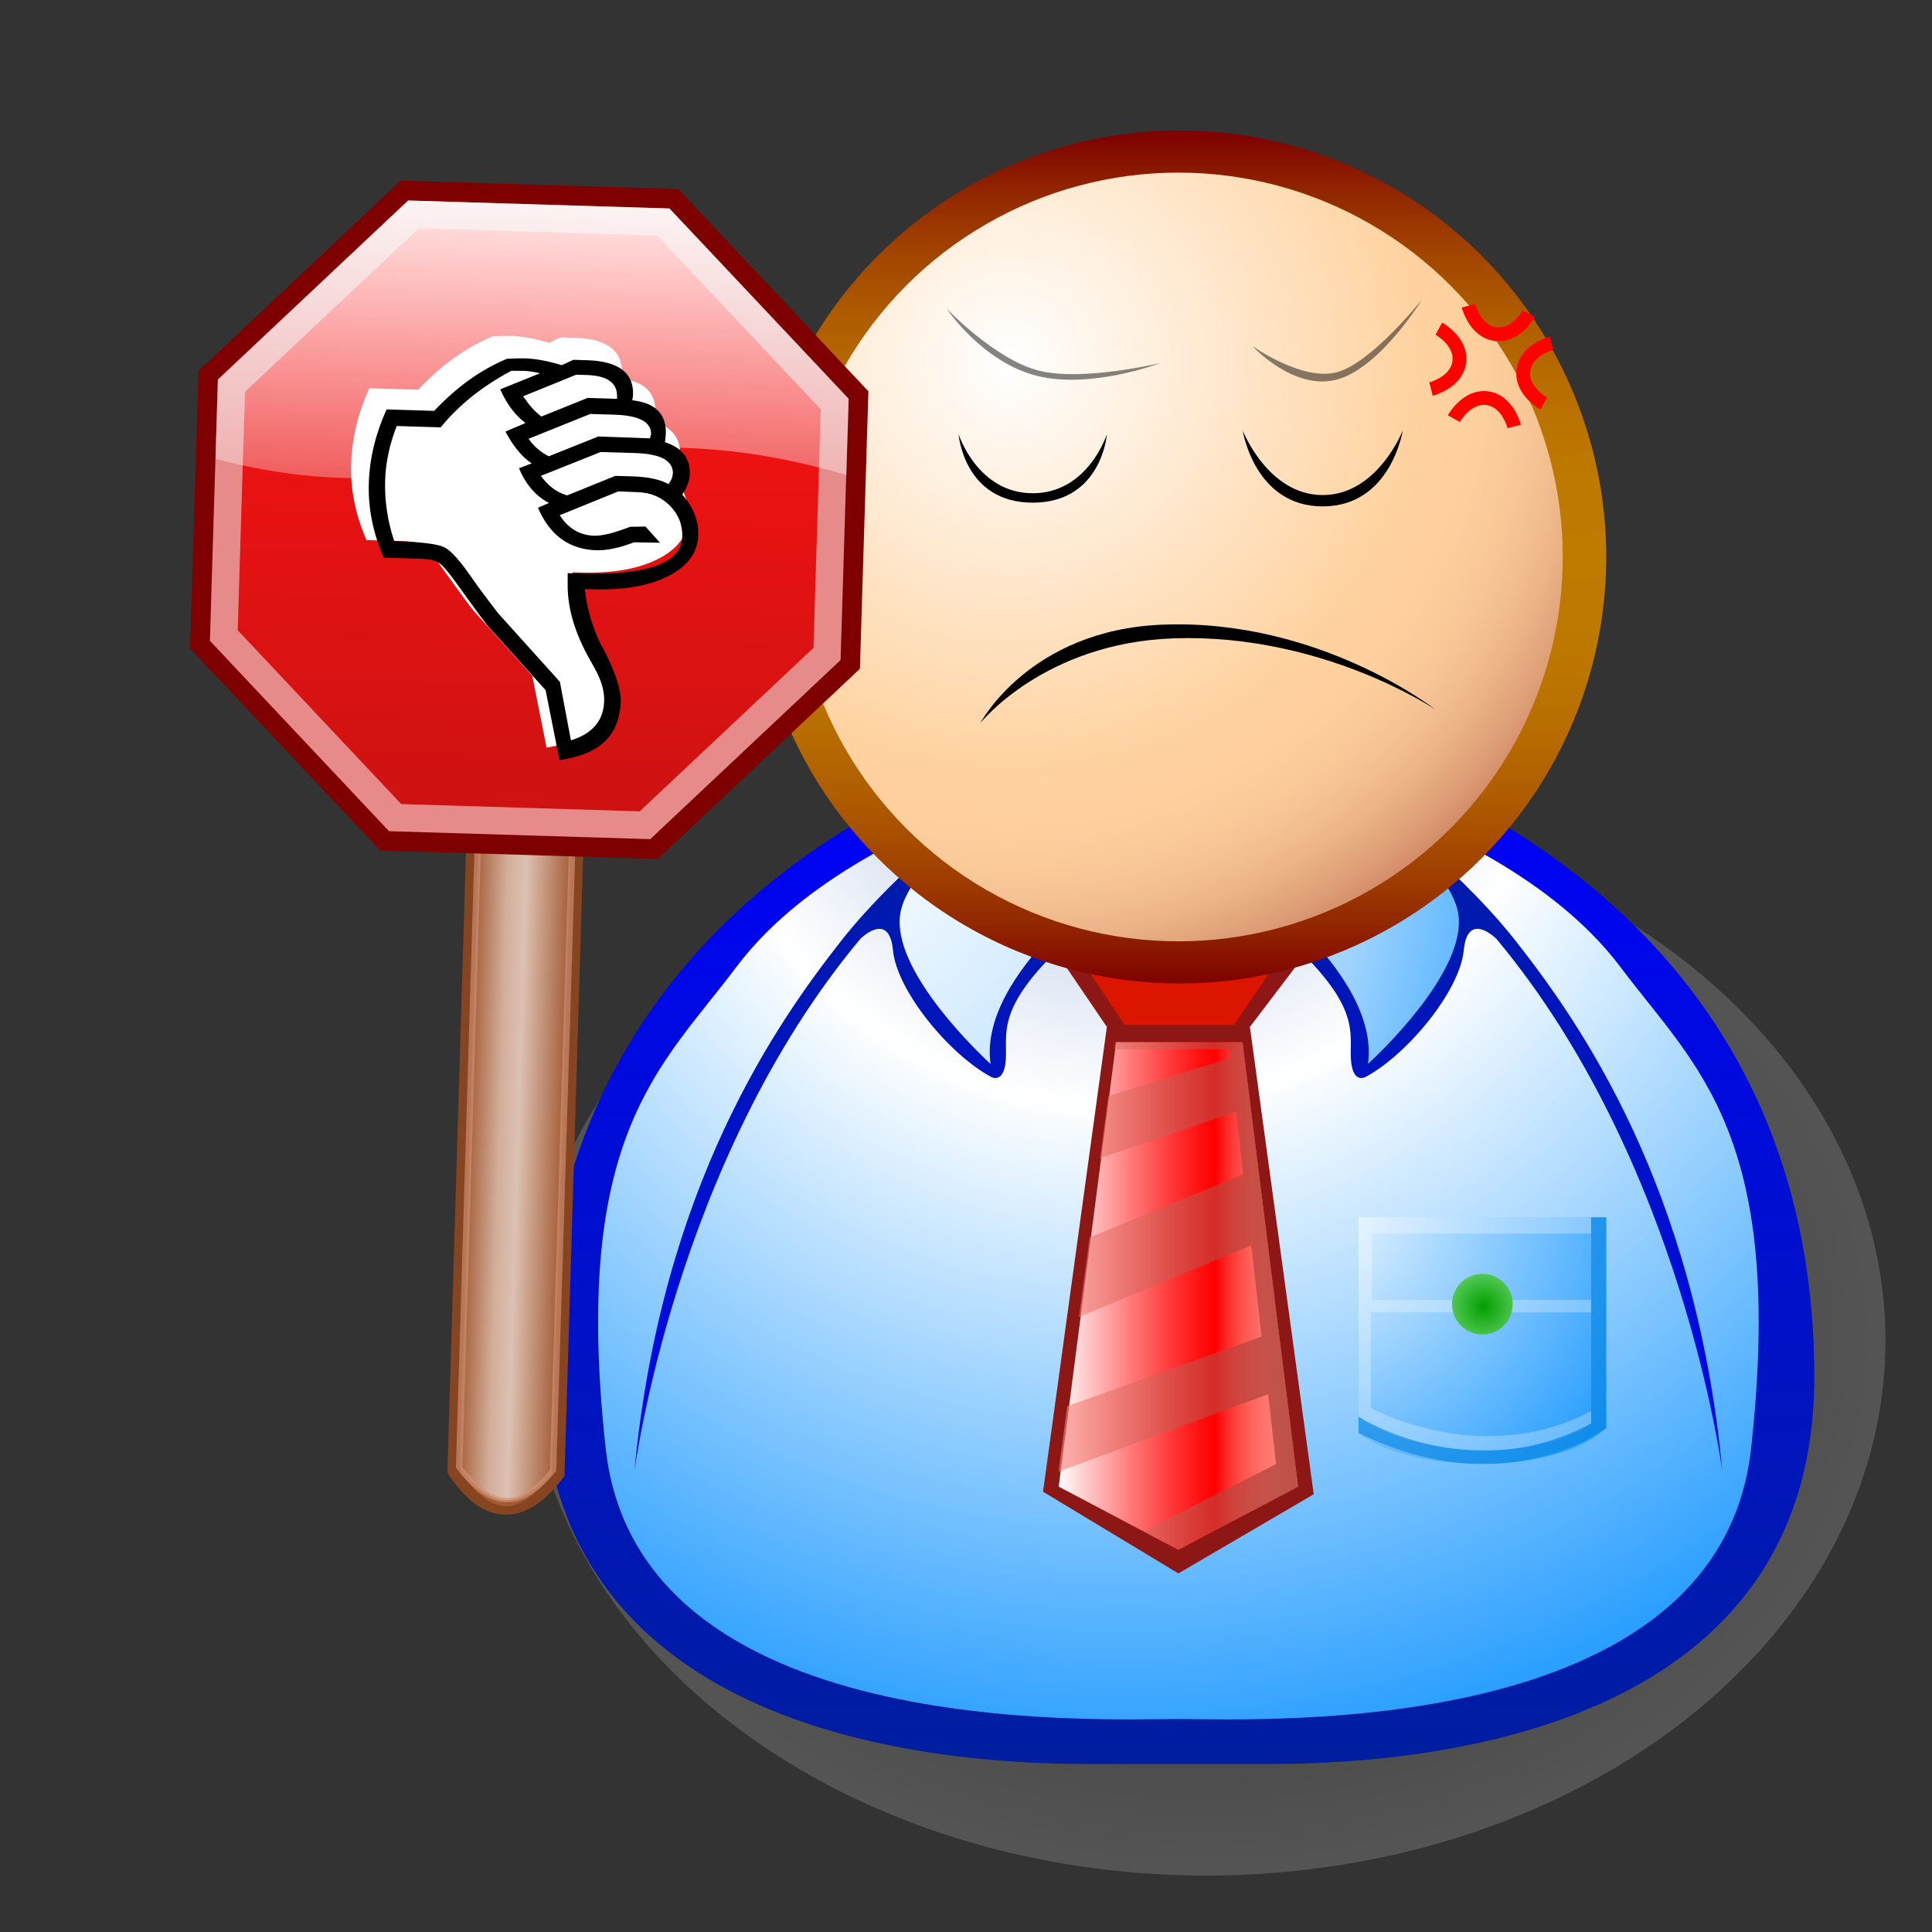
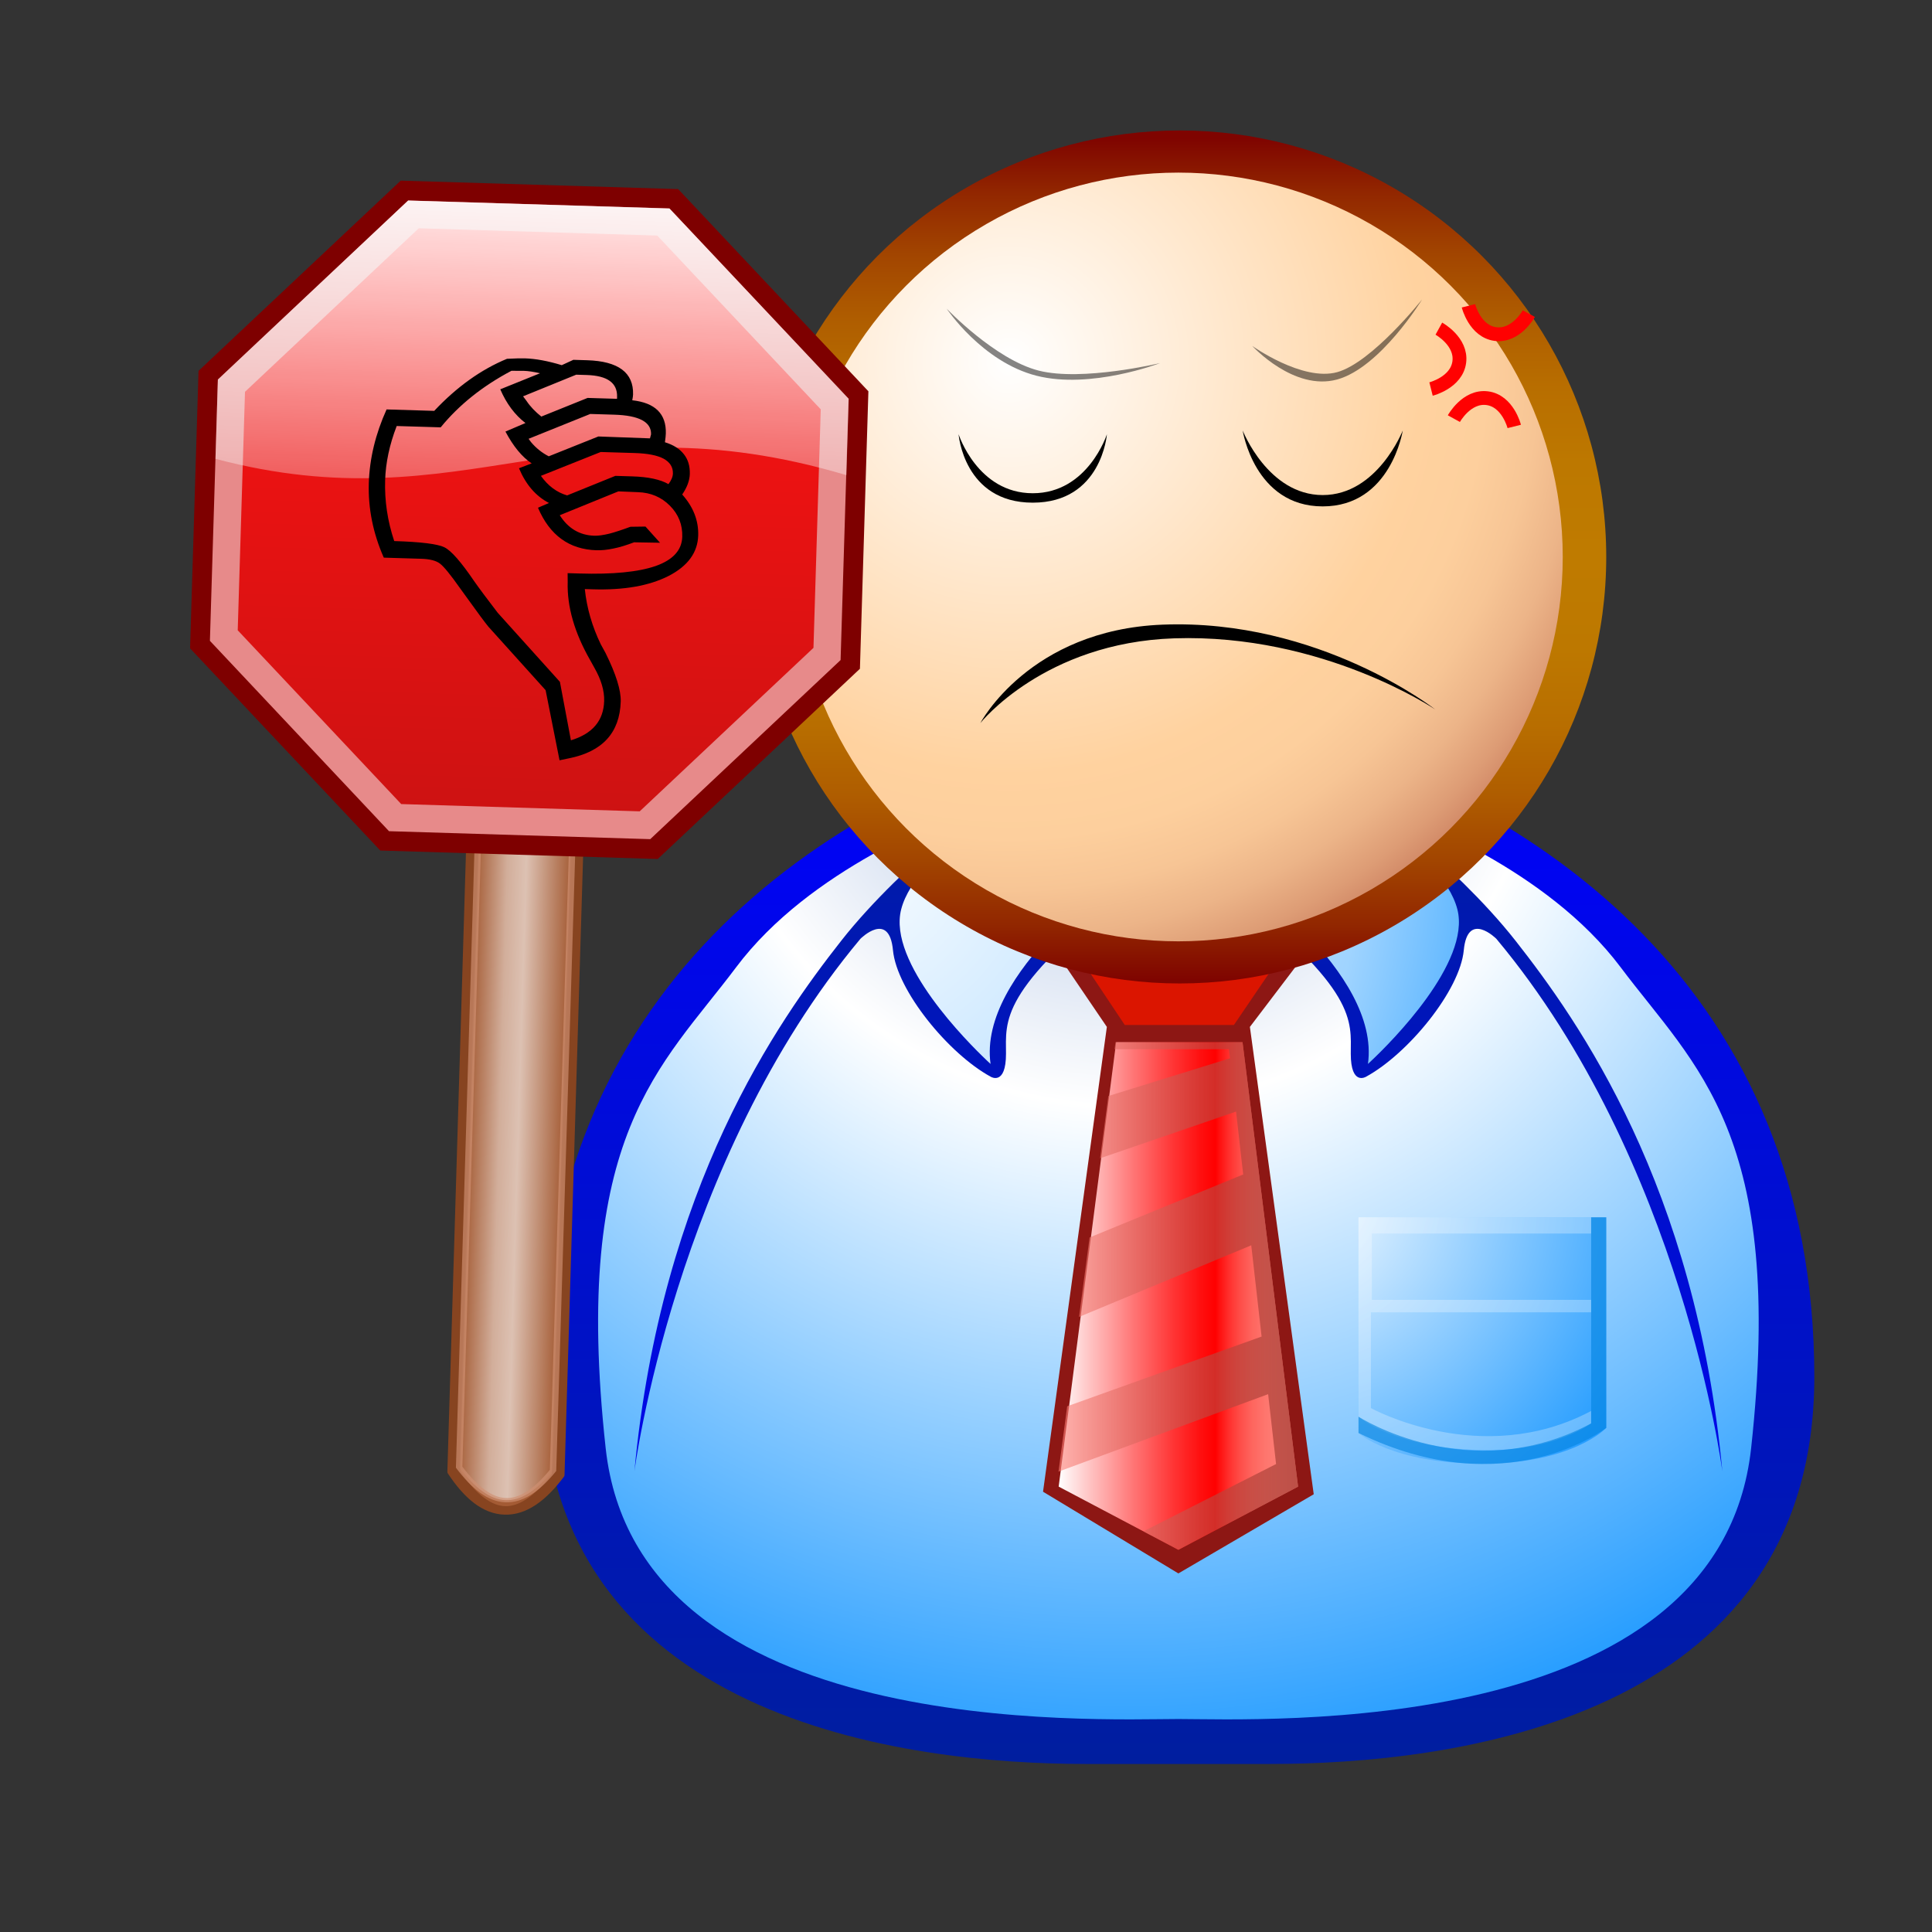
<svg xmlns="http://www.w3.org/2000/svg" xmlns:ns1="http://www.inkscape.org/namespaces/inkscape" xmlns:ns2="http://sodipodi.sourceforge.net/DTD/sodipodi-0.dtd" xmlns:xlink="http://www.w3.org/1999/xlink" version="1.1" id="Layer_1" x="0px" y="0px" width="140px" height="140px" viewBox="0 0 140 140" enable-background="new 0 0 140 140" xml:space="preserve" ns1:version="0.48.4 r9939" ns2:docname="Kgpg frown of disproval.svg">
  <rect x="0" y="0" width="140" height="140" fill="#333333" stroke="none" />
  <defs id="defs3822">
    <radialGradient id="SVGID_7_-1" cx="73.586" cy="33.816" r="61.702" gradientTransform="matrix(0.971,0,0,0.971,1.722,-6.67)" gradientUnits="userSpaceOnUse">
      <stop offset="0" style="stop-color:#FFFFFF" id="stop3691-7" />
      <stop offset="0.5" style="stop-color:#FFD29F" id="stop3693-4" />
      <stop offset="0.577" style="stop-color:#FDCF9D" id="stop3695-0" />
      <stop offset="0.64" style="stop-color:#F7C595" id="stop3697-9" />
      <stop offset="0.697" style="stop-color:#ECB488" id="stop3699-4" />
      <stop offset="0.75" style="stop-color:#DD9C75" id="stop3701-8" />
      <stop offset="0.802" style="stop-color:#CA7D5E" id="stop3703-8" />
      <stop offset="0.852" style="stop-color:#B35740" id="stop3705-2" />
      <stop offset="0.9" style="stop-color:#982C1F" id="stop3707-4" />
      <stop offset="0.937" style="stop-color:#7F0400" id="stop3709-5" />
    </radialGradient>
    <linearGradient x1="111.23" y1="13.656" x2="111.23" gradientUnits="userSpaceOnUse" y2="80.617" id="linearGradient3990">
      <stop offset="0" stop-opacity=".361" stop-color="#fff" id="stop3986" />
      <stop offset="1" stop-opacity=".086" stop-color="#fff" id="stop3988" />
    </linearGradient>
    <linearGradient x1="27.965" y1="10.75" x2="27.965" gradientUnits="userSpaceOnUse" y2="55.843" id="linearGradient3980">
      <stop offset="0" stop-opacity=".361" stop-color="#fff" id="stop3976" />
      <stop offset="1" stop-opacity="0" stop-color="#fff" id="stop3978" />
    </linearGradient>
    <filter id="filter3955">
      <feGaussianBlur stdDeviation="1.299" id="feGaussianBlur3957" />
    </filter>
    <linearGradient x1="598.18" y1="290.65" gradientTransform="translate(-0.004,0)" x2="598.18" gradientUnits="userSpaceOnUse" xlink:href="#linearGradient3439" y2="319.61" id="linearGradient3881" />
    <linearGradient x1="612.31" y1="303.4" x2="612.31" gradientUnits="userSpaceOnUse" y2="299.61" id="linearGradient3878">
      <stop offset="0" stop-color="#712717" id="stop3505" />
      <stop offset="1" stop-color="#76351b" id="stop3507" />
    </linearGradient>
    <linearGradient x1="598.18" y1="290.65" gradientTransform="matrix(-1,0,0,1,1236.7,0)" x2="598.18" gradientUnits="userSpaceOnUse" xlink:href="#linearGradient3439" y2="319.61" id="linearGradient3875" />
    <linearGradient x1="622.05" y1="301.88" gradientTransform="translate(0,1)" x2="622.05" gradientUnits="userSpaceOnUse" xlink:href="#linearGradient3431" y2="299.04" id="linearGradient3870" />
    <linearGradient x1="617.44" y1="302.66" x2="617.44" gradientUnits="userSpaceOnUse" xlink:href="#linearGradient3511" y2="299.45" id="linearGradient3867" />
    <linearGradient x1="622.05" y1="295.55" gradientTransform="translate(0,1)" x2="622.05" gradientUnits="userSpaceOnUse" xlink:href="#linearGradient3551" y2="299.34" id="linearGradient3865" />
    <linearGradient x1="597.52" y1="290.62" gradientTransform="translate(0.103,0)" x2="597.52" gradientUnits="userSpaceOnUse" xlink:href="#linearGradient3405" y2="318.35" id="linearGradient3862" />
    <linearGradient x1="583.48" y1="315.81" gradientTransform="translate(-0.004,0)" x2="583.48" gradientUnits="userSpaceOnUse" xlink:href="#linearGradient3431" y2="297.05" id="linearGradient3860" />
    <linearGradient x1="597.52" y1="290.62" gradientTransform="matrix(-1,0,0,1,1236.6,0)" x2="597.52" gradientUnits="userSpaceOnUse" xlink:href="#linearGradient3405" y2="318.35" id="linearGradient3857" />
    <linearGradient x1="583.48" y1="315.81" gradientTransform="matrix(-1,0,0,1,1236.7,0)" x2="583.48" gradientUnits="userSpaceOnUse" xlink:href="#linearGradient3431" y2="297.05" id="linearGradient3855" />
    <linearGradient x1="597.52" y1="290.62" gradientTransform="translate(0.103,0)" x2="597.52" gradientUnits="userSpaceOnUse" xlink:href="#linearGradient3579" y2="318.35" id="linearGradient3852" />
    <linearGradient x1="599.37" y1="285.4" gradientTransform="translate(-0.004,0)" x2="599.37" gradientUnits="userSpaceOnUse" xlink:href="#linearGradient3551" y2="297.6" id="linearGradient3850" />
    <linearGradient x1="597.52" y1="290.62" gradientTransform="matrix(-1,0,0,1,1236.3,0)" x2="597.52" gradientUnits="userSpaceOnUse" xlink:href="#linearGradient3579" y2="318.35" id="linearGradient3847" />
    <linearGradient x1="599.37" y1="285.4" gradientTransform="matrix(-1,0,0,1,1236.4,0)" x2="599.37" gradientUnits="userSpaceOnUse" xlink:href="#linearGradient3551" y2="297.6" id="linearGradient3845" />
    <filter id="filter3834">
      <feGaussianBlur stdDeviation="0.384" id="feGaussianBlur3836" />
    </filter>
    <linearGradient x1="41.167" y1="113.08" gradientTransform="matrix(0.518,0.856,-0.856,0.518,635.73,176.83)" x2="41.167" gradientUnits="userSpaceOnUse" y2="71.687" id="linearGradient3814">
      <stop offset="0" stop-color="#c8c8d8" id="stop3697-8" />
      <stop offset="1" stop-color="#fbfbfc" id="stop3699-1" />
    </linearGradient>
    <linearGradient x1="45.798" y1="113.08" gradientTransform="matrix(0.518,0.856,-0.856,0.518,635.73,176.83)" x2="45.798" gradientUnits="userSpaceOnUse" y2="64.41" id="linearGradient3810">
      <stop offset="0" stop-color="#5a5a6b" id="stop3685" />
      <stop offset=".5" stop-color="#837e97" id="stop3691-5" />
      <stop offset=".75" stop-color="#9192a7" id="stop3693-8" />
      <stop offset="1" stop-color="#8780a4" id="stop3687" />
    </linearGradient>
    <filter height="1.062" x="-.382" width="1.763" y="-.031" id="filter3772">
      <feGaussianBlur stdDeviation="0.581" id="feGaussianBlur3774" />
    </filter>
    <linearGradient x1="568.67" y1="289.29" x2="668" gradientUnits="userSpaceOnUse" y2="289.29" id="linearGradient3654">
      <stop offset="0" stop-color="#811f00" id="stop3625" />
      <stop offset=".5" stop-color="#5d0003" id="stop3631" />
      <stop offset="1" stop-color="#811f00" id="stop3627" />
    </linearGradient>
    <linearGradient x1="66.259" y1="7.864" x2="66.259" gradientUnits="userSpaceOnUse" y2="88.929" id="linearGradient3617">
      <stop offset="0" stop-color="#010000" id="stop3307" />
      <stop offset=".736" stop-color="#411000" id="stop3352" />
      <stop offset="1" stop-color="#822000" id="stop3309" />
    </linearGradient>
    <linearGradient x1="568.29" y1="285.4" x2="669.91" gradientUnits="userSpaceOnUse" y2="285.4" id="linearGradient3613">
      <stop offset="0" stop-opacity=".502" stop-color="#fff" id="stop3609" />
      <stop offset="1" stop-opacity=".361" stop-color="#fff" id="stop3611" />
    </linearGradient>
    <linearGradient x1="568.19" y1="280.44" x2="668.93" gradientUnits="userSpaceOnUse" y2="280.44" id="linearGradient3390">
      <stop offset="0" stop-color="#d5801f" id="stop3386" />
      <stop offset=".5" stop-color="#993a1b" id="stop3394" />
      <stop offset="1" stop-color="#78413e" id="stop3388" />
    </linearGradient>
    <linearGradient x1="570.7" y1="284.79" x2="668.25" gradientUnits="userSpaceOnUse" y2="284.79" id="linearGradient3376">
      <stop offset="0" stop-color="#d68c23" id="stop3380" />
      <stop offset=".5" stop-color="#c66100" id="stop3392" />
      <stop offset="1" stop-color="#6f382e" id="stop3382" />
    </linearGradient>
    <linearGradient x1="572.87" y1="279.27" x2="663.65" gradientUnits="userSpaceOnUse" y2="279.27" id="linearGradient3370">
      <stop offset="0" stop-color="#2e6b01" id="stop3366" />
      <stop offset="1" stop-color="#152c28" id="stop3368" />
    </linearGradient>
    <linearGradient x1="575.89" y1="212.51" x2="661.55" gradientUnits="userSpaceOnUse" y2="278.1" id="linearGradient3356">
      <stop offset="0" stop-color="#029831" id="stop3360" />
      <stop offset=".5" stop-color="#006c02" id="stop3372" />
      <stop offset="1" stop-color="#003b2d" id="stop3362" />
    </linearGradient>
    <linearGradient id="linearGradient3405">
      <stop offset="0" stop-color="#672b27" id="stop3407" />
      <stop offset=".5" stop-color="#712913" id="stop3413" />
      <stop offset="1" stop-opacity=".984" stop-color="#620000" id="stop3409" />
    </linearGradient>
    <linearGradient id="linearGradient3431">
      <stop offset="0" stop-color="#c96905" id="stop3433" />
      <stop offset="1" stop-color="#d6902a" id="stop3435" />
    </linearGradient>
    <linearGradient id="linearGradient3439">
      <stop offset="0" stop-color="#824623" id="stop3441" />
      <stop offset=".5" stop-color="#672412" id="stop3443" />
      <stop offset="1" stop-opacity=".996" stop-color="#420804" id="stop3445" />
    </linearGradient>
    <linearGradient id="linearGradient3511">
      <stop offset="0" stop-color="#813d20" id="stop3513" />
      <stop offset="1" stop-color="#7f4621" id="stop3515" />
    </linearGradient>
    <linearGradient id="linearGradient3551">
      <stop offset="0" id="stop3553" />
      <stop offset="1" stop-opacity="0" stop-color="#6f382e" id="stop3557" />
    </linearGradient>
    <linearGradient id="linearGradient3579">
      <stop offset="0" stop-color="#672b27" id="stop3581" />
      <stop offset=".5" stop-color="#712913" id="stop3583" />
      <stop offset="1" stop-color="#965e26" id="stop3585" />
    </linearGradient>
    <radialGradient gradientUnits="userSpaceOnUse" gradientTransform="matrix(1.714,0.038,-0.016,0.726,-233.078,-126.077)" r="486.894" fy="-416.4" fx="317.188" cy="-416.4" cx="317.188" id="radialGradient9218" xlink:href="#linearGradient9212" ns1:collect="always" />
    <linearGradient id="linearGradient8881">
      <stop id="stop8883" offset="0" style="stop-color:#ffffff;stop-opacity:1;" />
      <stop style="stop-color:#ffffff;stop-opacity:0.749;" offset="0.307" id="stop8891" />
      <stop style="stop-color:#ffffff;stop-opacity:0.604;" offset="0.681" id="stop8889" />
      <stop id="stop8885" offset="1" style="stop-color:#ffffff;stop-opacity:1;" />
    </linearGradient>
    <linearGradient id="linearGradient8895">
      <stop id="stop8897" offset="0" style="stop-color:#ffffff;stop-opacity:0;" />
      <stop style="stop-color:#ffffff;stop-opacity:0.749;" offset="0.334" id="stop8905" />
      <stop style="stop-color:#ffffff;stop-opacity:0.922;" offset="0.528" id="stop8903" />
      <stop id="stop8899" offset="1" style="stop-color:#ffffff;stop-opacity:0;" />
    </linearGradient>
    <linearGradient id="linearGradient9212" ns1:collect="always">
      <stop id="stop9214" offset="0" style="stop-color:#000000;stop-opacity:1;" />
      <stop id="stop9216" offset="1" style="stop-color:#000000;stop-opacity:0;" />
    </linearGradient>
    <linearGradient ns1:collect="always" xlink:href="#linearGradient8895-1" id="linearGradient6667-2" gradientUnits="userSpaceOnUse" x1="48.487" y1="491.475" x2="192.939" y2="491.475" gradientTransform="matrix(0.859,0.039,-0.043,2.13,2412.97,-2624.679)" />
    <linearGradient id="linearGradient8895-1">
      <stop id="stop8897-4" offset="0" style="stop-color:#ffffff;stop-opacity:0;" />
      <stop style="stop-color:#ffffff;stop-opacity:0.749;" offset="0.334" id="stop8905-9" />
      <stop style="stop-color:#ffffff;stop-opacity:0.922;" offset="0.528" id="stop8903-8" />
      <stop id="stop8899-2" offset="1" style="stop-color:#ffffff;stop-opacity:0;" />
    </linearGradient>
    <linearGradient gradientTransform="matrix(3.757,0,0,3.757,-1613.898,-1918.722)" gradientUnits="userSpaceOnUse" xlink:href="#linearGradient5024" id="linearGradient5153" y2="709.067" x2="466.688" y1="664.792" x1="466.688" />
    <linearGradient gradientUnits="userSpaceOnUse" xlink:href="#linearGradient5024" id="linearGradient5127" y2="709.067" x2="466.688" y1="664.792" x1="466.688" />
    <linearGradient gradientUnits="userSpaceOnUse" xlink:href="#linearGradient5032" id="linearGradient5125" y2="-6.627" x2="16" y1="48" x1="-6.627" gradientTransform="matrix(3.084,-1.277,1.277,3.084,107.79,646.449)" />
    <linearGradient gradientUnits="userSpaceOnUse" xlink:href="#linearGradient5024" id="linearGradient5101" y2="709.067" x2="466.688" y1="664.792" x1="466.688" />
    <linearGradient gradientUnits="userSpaceOnUse" xlink:href="#linearGradient5032" id="linearGradient5099" y2="-6.627" x2="16" y1="48" x1="-6.627" />
    <filter id="filter5068">
      <feGaussianBlur ns1:collect="always" stdDeviation="0.164" id="feGaussianBlur5070" />
    </filter>
    <linearGradient gradientUnits="userSpaceOnUse" xlink:href="#linearGradient5032" id="linearGradient5038" y2="-6.627" x2="16" y1="48" x1="-6.627" />
    <linearGradient gradientUnits="userSpaceOnUse" xlink:href="#linearGradient5024" id="linearGradient5030" y2="709.067" x2="466.688" y1="664.792" x1="466.688" />
    <linearGradient gradientTransform="matrix(0.811,0,0,-0.768,361.588,1148.071)" gradientUnits="userSpaceOnUse" xlink:href="#g1" id="linearGradient4990" y2="527.555" x2="118.931" y1="616.477" x1="41.195" />
    <linearGradient gradientTransform="matrix(0.171,0,0,0.171,356.993,658.907)" gradientUnits="userSpaceOnUse" xlink:href="#g2" id="linearGradient4987" y2="211.23" x2="174.805" y1="486.631" x1="530.81" />
    <linearGradient gradientTransform="matrix(0.171,0,0,0.171,356.993,658.907)" gradientUnits="userSpaceOnUse" xlink:href="#g3" id="linearGradient4984" y2="483.1" x2="581.837" y1="224.599" x1="187.874" />
    <linearGradient gradientTransform="matrix(0.171,0,0,0.171,356.993,658.907)" gradientUnits="userSpaceOnUse" xlink:href="#g4" id="linearGradient4981" y2="264.542" x2="412.094" y1="101.536" x1="250.398" />
    <radialGradient gradientTransform="matrix(0,0.273,-0.156,-3.8545592e-6,437.266,613.564)" gradientUnits="userSpaceOnUse" xlink:href="#g5" id="radialGradient4978" r="179.55" cy="186.096" cx="295.471" />
    <linearGradient gradientTransform="matrix(4.557,0,0,-4.315,37.498,2758.519)" gradientUnits="userSpaceOnUse" id="g1" y2="527.555" x2="118.931" y1="616.477" x1="41.195">
      <stop id="stop4869" offset="0" style="stop-color:#bb0000;stop-opacity:1" />
      <stop id="stop4871" offset="1" style="stop-color:#5f0000;stop-opacity:1" />
    </linearGradient>
    <linearGradient gradientTransform="matrix(0.96,0,0,0.96,11.681,9.788)" gradientUnits="userSpaceOnUse" id="g2" y2="211.23" x2="174.805" y1="486.631" x1="530.81">
      <stop id="stop4874" offset="0" style="stop-color:#9a0000;stop-opacity:1" />
      <stop id="stop4876" offset="1" style="stop-color:#f22803;stop-opacity:1" />
    </linearGradient>
    <linearGradient gradientTransform="matrix(0.96,0,0,0.96,11.681,9.788)" gradientUnits="userSpaceOnUse" id="g3" y2="483.1" x2="581.837" y1="224.599" x1="187.874">
      <stop id="stop4879" offset="0" style="stop-color:#ec6c60;stop-opacity:1" />
      <stop id="stop4881" offset="1" style="stop-color:#d11412;stop-opacity:1" />
    </linearGradient>
    <linearGradient gradientTransform="matrix(0.96,0,0,0.96,11.681,9.788)" gradientUnits="userSpaceOnUse" id="g4" y2="264.542" x2="412.094" y1="101.536" x1="250.398">
      <stop id="stop4884" offset="0" style="stop-color:#ffd9d9;stop-opacity:1" />
      <stop id="stop4886" offset="1" style="stop-color:#ff2727;stop-opacity:1" />
    </linearGradient>
    <radialGradient gradientTransform="matrix(1.14292e-8,1.531,-0.877,-2.165967e-5,462.749,-245.002)" gradientUnits="userSpaceOnUse" id="g5" r="179.55" cy="186.096" cx="295.471">
      <stop id="stop4889" offset="0" style="stop-color:#ffffff;stop-opacity:1" />
      <stop id="stop4891" offset="0.5" style="stop-color:#ffffff;stop-opacity:1" />
      <stop id="stop4893" offset="1" style="stop-color:#d5d5d5;stop-opacity:1" />
    </radialGradient>
    <linearGradient id="linearGradient5024">
      <stop id="stop5026" offset="0" style="stop-color:#ffffff;stop-opacity:1" />
      <stop id="stop5028" offset="1" style="stop-color:#ffffff;stop-opacity:0" />
    </linearGradient>
    <linearGradient id="linearGradient5032">
      <stop id="stop5034" offset="0" style="stop-color:#ce1212;stop-opacity:1" />
      <stop id="stop5036" offset="1" style="stop-color:#ff1212;stop-opacity:1" />
    </linearGradient>
    <radialGradient gradientTransform="matrix(2.567,0,0,0.902,-66.268,33.035)" gradientUnits="userSpaceOnUse" xlink:href="#linearGradient3101" id="radialGradient2528" fy="25.531" fx="17.312" r="9.688" cy="25.531" cx="17.312" />
    <linearGradient id="linearGradient3101">
      <stop offset="0" style="stop-color:#000000;stop-opacity:1" id="stop3103" />
      <stop offset="1" style="stop-color:#000000;stop-opacity:0" id="stop3105" />
    </linearGradient>
    <radialGradient gradientTransform="matrix(1,0,0,0.352,0,16.554)" gradientUnits="userSpaceOnUse" xlink:href="#linearGradient3101" id="radialGradient3107" fy="25.531" fx="17.312" r="9.688" cy="25.531" cx="17.312" />
    <radialGradient gradientTransform="matrix(2.183,0,0,0.768,-13.504,21.786)" gradientUnits="userSpaceOnUse" xlink:href="#linearGradient3101" id="radialGradient7200" fy="25.531" fx="17.312" r="9.688" cy="25.531" cx="17.312" />
    <radialGradient gradientTransform="matrix(2.183,0,0,0.768,-13.504,21.786)" gradientUnits="userSpaceOnUse" xlink:href="#linearGradient3101" id="radialGradient2186" fy="25.531" fx="17.312" r="9.688" cy="25.531" cx="17.312" />
    <radialGradient gradientTransform="matrix(4.658,0,0,1.638,-34.35,47.131)" gradientUnits="userSpaceOnUse" xlink:href="#linearGradient3101" id="radialGradient2185" fy="25.531" fx="17.312" r="9.688" cy="25.531" cx="17.312" />
    <radialGradient gradientTransform="matrix(1,0,0,0.352,0,16.554)" gradientUnits="userSpaceOnUse" xlink:href="#linearGradient3101" id="radialGradient8023" fy="25.531" fx="17.312" r="9.688" cy="25.531" cx="17.312" />
    <linearGradient id="linearGradient8017">
      <stop offset="0" style="stop-color:#000000;stop-opacity:1" id="stop8019" />
      <stop offset="1" style="stop-color:#000000;stop-opacity:0" id="stop8021" />
    </linearGradient>
    <radialGradient gradientTransform="matrix(2.183,0,0,0.768,82.965,20.857)" gradientUnits="userSpaceOnUse" xlink:href="#linearGradient3101" id="radialGradient8040" fy="25.531" fx="17.312" r="9.688" cy="25.531" cx="17.312" />
    <radialGradient gradientTransform="matrix(8.212,0,0,2.888,-61.278,82.372)" gradientUnits="userSpaceOnUse" xlink:href="#linearGradient3101" id="radialGradient2180" fy="25.531" fx="17.312" r="9.688" cy="25.531" cx="17.312" />
    <radialGradient id="shadowGradient">
      <stop offset="0" style="stop-color:#c0c0c0;stop-opacity:1" id="stop2398" />
      <stop offset="0.88" style="stop-color:#c0c0c0;stop-opacity:1" id="stop2400" />
      <stop offset="1" style="stop-color:#c0c0c0;stop-opacity:0" id="stop2402" />
    </radialGradient>
    <linearGradient gradientUnits="userSpaceOnUse" id="edgeGradient" y2="16.249" x2="9.547" y1="42.753" x1="55.454">
      <stop offset="0" style="stop-color:#a73030;stop-opacity:1;" id="stop2393" />
      <stop offset="1" style="stop-color:#c65a5a;stop-opacity:1;" id="stop2395" />
    </linearGradient>
    <linearGradient gradientUnits="userSpaceOnUse" id="fieldGradient" y2="51.987" x2="22.014" y1="7.013" x1="42.986">
      <stop offset="0" style="stop-color:#febcbc;stop-opacity:1;" id="stop2388" />
      <stop offset="1" style="stop-color:#d46767;stop-opacity:1;" id="stop2390" />
    </linearGradient>
    <ns1:perspective id="perspective2526" ns1:persp3d-origin="31 : 20.666667 : 1" ns1:vp_z="62 : 31 : 1" ns1:vp_y="0 : 1000 : 0" ns1:vp_x="0 : 31 : 1" ns2:type="inkscape:persp3d" />
    <linearGradient gradientTransform="matrix(3.757,0,0,3.757,-1281.147,-1839.986)" gradientUnits="userSpaceOnUse" xlink:href="#linearGradient5024-9" id="linearGradient5153-5" y2="709.067" x2="466.688" y1="664.792" x1="466.688" />
    <linearGradient gradientUnits="userSpaceOnUse" xlink:href="#linearGradient5024-9" id="linearGradient5127-5" y2="709.067" x2="466.688" y1="664.792" x1="466.688" />
    <linearGradient gradientUnits="userSpaceOnUse" xlink:href="#linearGradient5032-5" id="linearGradient5125-0" y2="-6.627" x2="16" y1="48" x1="-6.627" />
    <linearGradient gradientUnits="userSpaceOnUse" xlink:href="#linearGradient5024-9" id="linearGradient5101-2" y2="709.067" x2="466.688" y1="664.792" x1="466.688" />
    <linearGradient gradientUnits="userSpaceOnUse" xlink:href="#linearGradient5032-5" id="linearGradient5099-8" y2="-6.627" x2="16" y1="48" x1="-6.627" />
    <filter id="filter5068-9">
      <feGaussianBlur ns1:collect="always" stdDeviation="0.164" id="feGaussianBlur5070-2" />
    </filter>
    <linearGradient gradientUnits="userSpaceOnUse" xlink:href="#linearGradient5032-5" id="linearGradient5038-8" y2="-6.627" x2="16" y1="48" x1="-6.627" />
    <linearGradient gradientUnits="userSpaceOnUse" xlink:href="#linearGradient5024-9" id="linearGradient5030-0" y2="709.067" x2="466.688" y1="664.792" x1="466.688" />
    <linearGradient gradientTransform="matrix(0.811,0,0,-0.768,361.588,1148.071)" gradientUnits="userSpaceOnUse" xlink:href="#g1-5" id="linearGradient4990-2" y2="527.555" x2="118.931" y1="616.477" x1="41.195" />
    <linearGradient gradientTransform="matrix(0.171,0,0,0.171,356.993,658.907)" gradientUnits="userSpaceOnUse" xlink:href="#g2-6" id="linearGradient4987-0" y2="211.23" x2="174.805" y1="486.631" x1="530.81" />
    <linearGradient gradientTransform="matrix(0.171,0,0,0.171,356.993,658.907)" gradientUnits="userSpaceOnUse" xlink:href="#g3-3" id="linearGradient4984-8" y2="483.1" x2="581.837" y1="224.599" x1="187.874" />
    <linearGradient gradientTransform="matrix(0.171,0,0,0.171,356.993,658.907)" gradientUnits="userSpaceOnUse" xlink:href="#g4-6" id="linearGradient4981-7" y2="264.542" x2="412.094" y1="101.536" x1="250.398" />
    <radialGradient gradientTransform="matrix(0,0.273,-0.156,-3.8545592e-6,437.266,613.564)" gradientUnits="userSpaceOnUse" xlink:href="#g5-8" id="radialGradient4978-2" r="179.55" cy="186.096" cx="295.471" />
    <linearGradient gradientTransform="matrix(4.557,0,0,-4.315,37.498,2758.519)" gradientUnits="userSpaceOnUse" id="g1-5" y2="527.555" x2="118.931" y1="616.477" x1="41.195">
      <stop id="stop4869-7" offset="0" style="stop-color:#bb0000;stop-opacity:1" />
      <stop id="stop4871-8" offset="1" style="stop-color:#5f0000;stop-opacity:1" />
    </linearGradient>
    <linearGradient gradientTransform="matrix(0.96,0,0,0.96,11.681,9.788)" gradientUnits="userSpaceOnUse" id="g2-6" y2="211.23" x2="174.805" y1="486.631" x1="530.81">
      <stop id="stop4874-2" offset="0" style="stop-color:#9a0000;stop-opacity:1" />
      <stop id="stop4876-7" offset="1" style="stop-color:#f22803;stop-opacity:1" />
    </linearGradient>
    <linearGradient gradientTransform="matrix(0.96,0,0,0.96,11.681,9.788)" gradientUnits="userSpaceOnUse" id="g3-3" y2="483.1" x2="581.837" y1="224.599" x1="187.874">
      <stop id="stop4879-8" offset="0" style="stop-color:#ec6c60;stop-opacity:1" />
      <stop id="stop4881-2" offset="1" style="stop-color:#d11412;stop-opacity:1" />
    </linearGradient>
    <linearGradient gradientTransform="matrix(0.96,0,0,0.96,11.681,9.788)" gradientUnits="userSpaceOnUse" id="g4-6" y2="264.542" x2="412.094" y1="101.536" x1="250.398">
      <stop id="stop4884-6" offset="0" style="stop-color:#ffd9d9;stop-opacity:1" />
      <stop id="stop4886-2" offset="1" style="stop-color:#ff2727;stop-opacity:1" />
    </linearGradient>
    <radialGradient gradientTransform="matrix(1.14292e-8,1.531,-0.877,-2.165967e-5,462.749,-245.002)" gradientUnits="userSpaceOnUse" id="g5-8" r="179.55" cy="186.096" cx="295.471">
      <stop id="stop4889-6" offset="0" style="stop-color:#ffffff;stop-opacity:1" />
      <stop id="stop4891-9" offset="0.5" style="stop-color:#ffffff;stop-opacity:1" />
      <stop id="stop4893-8" offset="1" style="stop-color:#d5d5d5;stop-opacity:1" />
    </radialGradient>
    <linearGradient id="linearGradient5024-9">
      <stop id="stop5026-8" offset="0" style="stop-color:#ffffff;stop-opacity:1" />
      <stop id="stop5028-3" offset="1" style="stop-color:#ffffff;stop-opacity:0" />
    </linearGradient>
    <linearGradient id="linearGradient5032-5">
      <stop id="stop5034-2" offset="0" style="stop-color:#ce1212;stop-opacity:1" />
      <stop id="stop5036-9" offset="1" style="stop-color:#ff1212;stop-opacity:1" />
    </linearGradient>
    <linearGradient ns1:collect="always" xlink:href="#linearGradient5032-5" id="linearGradient7102" gradientUnits="userSpaceOnUse" x1="-6.627" y1="48" x2="16" y2="-6.627" />
    <linearGradient ns1:collect="always" xlink:href="#linearGradient5024-9" id="linearGradient7104" gradientUnits="userSpaceOnUse" gradientTransform="matrix(3.757,0,0,3.757,-1281.147,-1839.986)" x1="466.688" y1="664.792" x2="466.688" y2="709.067" />
    <radialGradient ns1:collect="always" xlink:href="#shadowGradient" id="radialGradient7106" cx="32.5" cy="29.5" fx="32.5" fy="29.5" r="26.5" gradientUnits="userSpaceOnUse" />
    <radialGradient ns1:collect="always" xlink:href="#shadowGradient-7" id="radialGradient7106-6" cx="32.5" cy="29.5" fx="32.5" fy="29.5" r="26.5" gradientUnits="userSpaceOnUse" />
    <radialGradient id="shadowGradient-7">
      <stop offset="0" style="stop-color:#c0c0c0;stop-opacity:1" id="stop2398-8" />
      <stop offset="0.88" style="stop-color:#c0c0c0;stop-opacity:1" id="stop2400-7" />
      <stop offset="1" style="stop-color:#c0c0c0;stop-opacity:0" id="stop2402-8" />
    </radialGradient>
    <linearGradient ns1:collect="always" xlink:href="#linearGradient5024-9" id="linearGradient7160" gradientUnits="userSpaceOnUse" gradientTransform="matrix(3.757,0,0,3.757,-1258.255,-1852.473)" x1="466.688" y1="664.792" x2="466.688" y2="709.067" />
    <linearGradient ns1:collect="always" xlink:href="#linearGradient5032-5" id="linearGradient7162" gradientUnits="userSpaceOnUse" x1="-6.627" y1="48" x2="16" y2="-6.627" gradientTransform="matrix(3.084,-1.277,1.277,3.084,463.433,712.698)" />
  </defs>
  <ns2:namedview pagecolor="#ffffff" bordercolor="#666666" borderopacity="1" objecttolerance="10" gridtolerance="10" guidetolerance="10" ns1:pageopacity="0" ns1:pageshadow="2" ns1:window-width="1920" ns1:window-height="1028" id="namedview3820" showgrid="false" ns1:zoom="5.6568543" ns1:cx="0.47278479" ns1:cy="76.723726" ns1:window-x="-8" ns1:window-y="-8" ns1:window-maximized="1" ns1:current-layer="g5072" ns1:object-paths="false" ns1:snap-nodes="false" />
  <radialGradient id="SVGID_1_" cx="87.399" cy="181.44" r="59.276" gradientTransform="matrix(1 0 0 0.787 0 -45.693)" gradientUnits="userSpaceOnUse">
    <stop offset="0" style="stop-color:#232323" id="stop3619" />
    <stop offset="1" style="stop-color:#FFFFFF" id="stop3621" />
  </radialGradient>
-   <ellipse opacity="0.2" fill="url(#SVGID_1_)" cx="87.399" cy="97.152" rx="49.228" ry="38.755" id="ellipse3623" />
  <linearGradient id="SVGID_2_" gradientUnits="userSpaceOnUse" x1="85.391" y1="51.633" x2="85.391" y2="127.537">
    <stop offset="0" style="stop-color:#0000FF" id="stop3626" />
    <stop offset="1" style="stop-color:#001E9F" id="stop3628" />
  </linearGradient>
  <path fill="url(#SVGID_2_)" d="M131.472,99.769c0-27.827-19.738-41.837-39.824-47.255c-1.85-1.302-3.937-1.849-6.257-1.419  c-0.001,0-0.001,0-0.001,0c-2.321-0.43-4.406,0.117-6.258,1.419c-20.085,5.418-39.823,19.428-39.823,47.255  c0,25.01,26.558,28.044,39.349,28.055v0.001h13.394v-0.001C104.816,127.823,131.472,124.824,131.472,99.769z" id="path3630" />
  <linearGradient id="SVGID_3_" gradientUnits="userSpaceOnUse" x1="85.488" y1="55.622" x2="85.488" y2="121.146">
    <stop offset="0" style="stop-color:#001E9F" id="stop3633" />
    <stop offset="1" style="stop-color:#0000FF" id="stop3635" />
  </linearGradient>
  <path fill="url(#SVGID_3_)" d="M98.206,121.234c0,0-53.064,2.977-53.299-16.84c-0.235-19.817,11.276-41.997,30.159-47.648  c18.883-5.652,31.568,3.345,41.646,17.111C126.792,87.624,137.438,119.199,98.206,121.234z" id="path3637" />
  <radialGradient id="SVGID_4_" cx="81.503" cy="49.181" r="96.282" gradientUnits="userSpaceOnUse">
    <stop offset="0" style="stop-color:#97B1DC" id="stop3640" />
    <stop offset="0.322" style="stop-color:#FFFFFF" id="stop3642" />
    <stop offset="0.908" style="stop-color:#008CFF" id="stop3644" />
  </radialGradient>
  <path d="M117.452,70.11c-5.413-7.218-15.129-10.688-17.35-11.798c-2.221-1.111,5.136,4.025,9.716,9.854  c4.581,5.83,13.048,17.767,14.99,38.449c0,0-2.914-22.487-16.378-38.587c0,0-2.082-2.082-2.359,0.833  c-0.278,2.915-4.025,7.495-7.079,9.161c0,0-1.11,0.694-1.11-1.666c0-2.359,0.555-4.58-8.883-11.937h-3.054h-1.11h-3.054  c-9.438,7.356-8.883,9.577-8.883,11.937c0,2.36-1.111,1.666-1.111,1.666c-3.053-1.666-6.8-6.246-7.078-9.161  c-0.278-2.915-2.359-0.833-2.359-0.833c-13.464,16.1-16.379,38.587-16.379,38.587c1.943-20.682,10.41-32.619,14.991-38.449  s11.937-10.965,9.716-9.854c-2.221,1.11-11.937,4.58-17.35,11.798c-5.413,7.217-11.937,12.075-9.438,34.839  c2.326,21.194,35.486,19.617,41.501,19.617c5.969,0,39.176,1.577,41.501-19.617C129.39,82.185,122.866,77.327,117.452,70.11z" id="path3646" fill="url(#SVGID_4_)" />
  <polygon fill="#8D1714" points="77.063,69.786 80.207,74.413 75.582,108.096 85.39,114.016 95.198,108.28 90.572,74.413   94.088,69.786 " id="polygon3648" />
  <radialGradient id="SVGID_5_" cx="60.177" cy="60.695" r="58.797" gradientUnits="userSpaceOnUse">
    <stop offset="0" style="stop-color:#FFFFFF" id="stop3651" />
    <stop offset="0.655" style="stop-color:#A0D4FF" id="stop3653" />
    <stop offset="1" style="stop-color:#008CFF" id="stop3655" />
  </radialGradient>
  <path fill="url(#SVGID_5_)" d="M105.608,65.9c-1.111-4.349-9.346-8.513-9.346-8.513s-1.485-3.116-6.923-4.378  c-0.66-0.331-1.581-0.526-2.847-0.526c-0.363,0-0.694,0.021-1.037,0.034c-0.343-0.013-0.675-0.034-1.038-0.034  c-1.266,0-2.186,0.195-2.847,0.526c-5.437,1.262-6.922,4.378-6.922,4.378s-8.235,4.164-9.346,8.513  c-0.982,3.846,4.84,9.647,6.198,10.936c0.179,0.168,0.279,0.261,0.279,0.261c-0.925-6.663,9.53-13.788,9.53-13.788h3.106h2.075  h3.107c0,0,10.455,7.125,9.53,13.788c0,0,0.101-0.093,0.278-0.261C100.77,75.547,106.591,69.746,105.608,65.9z" id="path3657" />
  <polygon fill="#DB1500" points="81.503,74.273 74.286,63.447 96.771,63.447 89.415,74.273 " id="polygon3659" />
  <linearGradient id="SVGID_6_" gradientUnits="userSpaceOnUse" x1="85.488" y1="10.003" x2="85.488" y2="71.035">
    <stop offset="0" style="stop-color:#7F0400" id="stop3662" />
    <stop offset="0.066" style="stop-color:#922700" id="stop3664" />
    <stop offset="0.138" style="stop-color:#A24500" id="stop3666" />
    <stop offset="0.215" style="stop-color:#AF5D00" id="stop3668" />
    <stop offset="0.296" style="stop-color:#B86E00" id="stop3670" />
    <stop offset="0.384" style="stop-color:#BD7800" id="stop3672" />
    <stop offset="0.494" style="stop-color:#BF7B00" id="stop3674" />
    <stop offset="0.607" style="stop-color:#BD7800" id="stop3676" />
    <stop offset="0.697" style="stop-color:#B86E00" id="stop3678" />
    <stop offset="0.78" style="stop-color:#AF5D00" id="stop3680" />
    <stop offset="0.858" style="stop-color:#A24500" id="stop3682" />
    <stop offset="0.933" style="stop-color:#922700" id="stop3684" />
    <stop offset="1" style="stop-color:#7F0400" id="stop3686" />
  </linearGradient>
  <circle fill="url(#SVGID_6_)" cx="85.488" cy="40.36" r="30.906" id="circle3688" />
  <radialGradient id="SVGID_7_" cx="73.586" cy="33.816" r="61.702" gradientTransform="matrix(0.971 0 0 0.971 1.722 -6.67)" gradientUnits="userSpaceOnUse">
    <stop offset="0" style="stop-color:#FFFFFF" id="stop3691" />
    <stop offset="0.5" style="stop-color:#FFD29F" id="stop3693" />
    <stop offset="0.577" style="stop-color:#FDCF9D" id="stop3695" />
    <stop offset="0.64" style="stop-color:#F7C595" id="stop3697" />
    <stop offset="0.697" style="stop-color:#ECB488" id="stop3699" />
    <stop offset="0.75" style="stop-color:#DD9C75" id="stop3701" />
    <stop offset="0.802" style="stop-color:#CA7D5E" id="stop3703" />
    <stop offset="0.852" style="stop-color:#B35740" id="stop3705" />
    <stop offset="0.9" style="stop-color:#982C1F" id="stop3707" />
    <stop offset="0.937" style="stop-color:#7F0400" id="stop3709" />
  </radialGradient>
  <circle cx="85.39" cy="40.36" r="27.852" id="circle3711" fill="url(#SVGID_7_)" />
  <radialGradient id="SVGID_8_" cx="94.042" cy="86.481" r="32.487" gradientUnits="userSpaceOnUse">
    <stop offset="0" style="stop-color:#FFFFFF" id="stop3714" />
    <stop offset="1" style="stop-color:#008CFF" id="stop3716" />
  </radialGradient>
  <path fill="url(#SVGID_8_)" d="M98.442,88.213h17.951v15.255c0,0-2.405,2.592-8.976,2.592s-8.976-2.221-8.976-2.221V88.213z" id="path3718" />
  <radialGradient id="SVGID_9_" cx="94.31" cy="86.575" r="30.6" gradientUnits="userSpaceOnUse">
    <stop offset="0" style="stop-color:#FFFFFF" id="stop3721" />
    <stop offset="1" style="stop-color:#7FC5FF" id="stop3723" />
  </radialGradient>
  <path opacity="0.6" fill="url(#SVGID_9_)" d="M115.301,102.243v0.901c0,0-2.567,1.943-7.495,1.943c-4.927,0-8.248-1.457-9.363-2.429  V88.213h16.858v1.175H99.408v4.805h15.893v0.902H99.339v6.939C99.339,102.034,107.341,106.471,115.301,102.243z" id="path3725" />
  <radialGradient id="SVGID_10_" cx="193.502" cy="426.472" r="5.607" gradientTransform="matrix(0.454 0 0 0.45 19.653 -97.224)" gradientUnits="userSpaceOnUse">
    <stop offset="0" style="stop-color:#039F00" id="stop3728" />
    <stop offset="1" style="stop-color:#58CB5B" id="stop3730" />
  </radialGradient>
-   <circle fill="url(#SVGID_10_)" cx="107.418" cy="94.506" r="2.201" id="circle3732" />
  <path d="m 98.442,102.659 c 0,0 7.989,5.169 16.769,0.533 0.03,-0.015 0.061,-0.031 0.09,-0.048 V 88.213 h 1.093 v 15.255 c 0,0 -7.189,5.646 -17.951,0.371 v -1.18 z" id="path3734" ns1:connector-curvature="0" style="opacity:0.6;fill:#0082df" />
  <linearGradient id="SVGID_11_" gradientUnits="userSpaceOnUse" x1="76.715" y1="93.914" x2="94.064" y2="93.914">
    <stop offset="0" style="stop-color:#FFFFFF" id="stop3737" />
    <stop offset="0.11" style="stop-color:#FFCCCC" id="stop3739" />
    <stop offset="0.311" style="stop-color:#FF7676" id="stop3741" />
    <stop offset="0.475" style="stop-color:#FF3636" id="stop3743" />
    <stop offset="0.593" style="stop-color:#FF0F0F" id="stop3745" />
    <stop offset="0.655" style="stop-color:#FF0000" id="stop3747" />
    <stop offset="0.67" style="stop-color:#FF0E0D" id="stop3749" />
    <stop offset="0.713" style="stop-color:#FF312E" id="stop3751" />
    <stop offset="0.759" style="stop-color:#FE4E49" id="stop3753" />
    <stop offset="0.807" style="stop-color:#FE655E" id="stop3755" />
    <stop offset="0.86" style="stop-color:#FE756D" id="stop3757" />
    <stop offset="0.919" style="stop-color:#FE7E76" id="stop3759" />
    <stop offset="1" style="stop-color:#FE8179" id="stop3761" />
  </linearGradient>
  <polygon fill="url(#SVGID_11_)" points="94.064,107.726 90.039,75.523 80.88,75.523 76.715,107.726 85.39,112.305 " id="polygon3763" />
  <linearGradient id="SVGID_12_" gradientUnits="userSpaceOnUse" x1="76.703" y1="93.914" x2="94.064" y2="93.914">
    <stop offset="0" style="stop-color:#FE8179" id="stop3766" />
    <stop offset="1" style="stop-color:#902F26" id="stop3768" />
  </linearGradient>
  <polygon opacity="0.6" fill="url(#SVGID_12_)" points="90.039,75.523 89.53,75.523 88.999,75.523 80.832,75.523 80.765,76.031   89.056,76.031 89.131,76.687 80.313,79.423 79.716,83.933 89.569,80.548 90.086,85.106 78.954,89.673 78.191,95.429 90.67,90.239   91.42,96.852 77.332,101.904 76.703,106.639 91.894,101.026 92.469,106.09 82.856,110.968 85.39,112.305 94.064,107.726 " id="polygon3770" />
  <linearGradient id="SVGID_13_" gradientUnits="userSpaceOnUse" x1="11.338" y1="67.612" x2="57.142" y2="67.612">
    <stop offset="0" style="stop-color:#FFC01F" id="stop3779" />
    <stop offset="0.173" style="stop-color:#FFDB12" id="stop3781" />
    <stop offset="0.374" style="stop-color:#FFF505" id="stop3783" />
    <stop offset="0.494" style="stop-color:#FFFF00" id="stop3785" />
    <stop offset="0.547" style="stop-color:#FFFF05" id="stop3787" />
    <stop offset="0.609" style="stop-color:#FFFF14" id="stop3789" />
    <stop offset="0.677" style="stop-color:#FFFF2C" id="stop3791" />
    <stop offset="0.748" style="stop-color:#FFFF4D" id="stop3793" />
    <stop offset="0.823" style="stop-color:#FFFF79" id="stop3795" />
    <stop offset="0.899" style="stop-color:#FFFFAE" id="stop3797" />
    <stop offset="0.977" style="stop-color:#FFFFEB" id="stop3799" />
    <stop offset="1" style="stop-color:#FFFFFF" id="stop3801" />
  </linearGradient>
  <linearGradient id="SVGID_14_" gradientUnits="userSpaceOnUse" x1="7.683" y1="69.138" x2="60.797" y2="69.138">
    <stop offset="0" style="stop-color:#E35F00" id="stop3808" />
    <stop offset="0.307" style="stop-color:#EE9006" id="stop3810" />
    <stop offset="0.615" style="stop-color:#F7BA0B" id="stop3812" />
    <stop offset="0.856" style="stop-color:#FDD40F" id="stop3814" />
    <stop offset="1" style="stop-color:#FFDE10" id="stop3816" />
  </linearGradient>
  <path style="fill:#000000;fill-opacity:1;stroke:none" d="m 69.463,31.467 c 0,0 0.379,4.958 5.374,4.958 4.995,0 5.374,-4.958 5.374,-4.958 0,0 -1.371,4.275 -5.374,4.275 -4.002,0 -5.374,-4.275 -5.374,-4.275 z" id="path4662-1" ns1:connector-curvature="0" ns2:nodetypes="cscsc" />
  <path style="fill:#000000;fill-opacity:1;stroke:none" d="m 90.05,31.197 c 0,0 0.851,5.498 5.799,5.498 4.948,0 5.799,-5.498 5.799,-5.498 0,0 -1.834,4.677 -5.799,4.677 -3.965,0 -5.799,-4.677 -5.799,-4.677 z" id="path4662-1-1" ns1:connector-curvature="0" ns2:nodetypes="cscsc" />
  <path style="fill:#000000;fill-opacity:0.478;stroke:none" d="m 68.597,22.363 c 0,0 2.565,3.857 6.51,4.864 3.946,1.007 8.956,-0.916 8.956,-0.916 0,0 -5.636,1.35 -8.798,0.544 -3.162,-0.807 -6.668,-4.491 -6.668,-4.491 z" id="path4662-1-15" ns1:connector-curvature="0" ns2:nodetypes="cscsc" />
  <path style="fill:#000000;fill-opacity:0.479;stroke:none" d="m 103.05,21.699 c 0,0 -3.019,4.941 -6.158,5.801 -3.139,0.86 -6.145,-2.429 -6.145,-2.429 0,0 3.631,2.588 6.146,1.898 2.515,-0.689 6.157,-5.27 6.157,-5.27 z" id="path4662-1-15-2" ns1:connector-curvature="0" ns2:nodetypes="cscsc" />
  <path style="fill:#000000;fill-opacity:1;stroke:none" d="m 71.043,52.392 c 0,0 3.55,-6.746 13.195,-7.127 11.356,-0.448 19.763,6.145 19.763,6.145 0,0 -8.14,-5.51 -18.911,-5.154 -9.421,0.311 -14.046,6.135 -14.046,6.135 z" id="path4662-1-1-7" ns1:connector-curvature="0" ns2:nodetypes="cscsc" />
  <path style="fill:none;stroke:#ff0101;stroke-opacity:1" d="m 110.785,22.726 c 0,0 -0.92,1.675 -2.416,1.481 -1.496,-0.193 -1.959,-2.047 -1.959,-2.047" id="path4662-1-1-6" ns1:connector-curvature="0" ns2:nodetypes="csc" />
  <path ns2:nodetypes="csc" ns1:connector-curvature="0" id="path4823" d="m 109.728,30.902 c 0,0 -0.464,-1.854 -1.959,-2.047 -1.496,-0.193 -2.416,1.481 -2.416,1.481" style="fill:none;stroke:#ff0101;stroke-opacity:1" />
-   <path ns2:nodetypes="csc" ns1:connector-curvature="0" id="path4850" d="m 111.874,29.247 c 0,0 -1.675,-0.92 -1.481,-2.416 0.193,-1.496 2.047,-1.959 2.047,-1.959" style="fill:none;stroke:#ff0101;stroke-opacity:1" />
  <path style="fill:none;stroke:#ff0101;stroke-opacity:1" d="m 103.698,28.19 c 0,0 1.854,-0.464 2.047,-1.959 0.193,-1.496 -1.481,-2.416 -1.481,-2.416" id="path4852" ns1:connector-curvature="0" ns2:nodetypes="csc" />
  <g id="layer1" ns1:label="Ebene 1" transform="matrix(0.056,0,0,0.056,-101.337,134.842)">
    <g id="g9455" transform="translate(135.102,49.272)">
      <path style="opacity:0.535;fill:none;stroke:none" d="m 15.232,142.166 690.393,0 0,690.393 -690.393,0 z" id="rect9452" ns1:connector-curvature="0" />
      <g id="g9375" transform="matrix(0.685,0,0,0.685,-299.466,112.983)">
        <g id="g9324">
          <rect style="opacity:0.828;fill:none;stroke:none" id="rect4302" width="697.143" height="697.143" x="11.429" y="138.076" />
          <g id="g9035" transform="matrix(1.495,0,0,1,123.605,0)">
            <g id="g9037">
              <path ns2:nodetypes="ccccc" ns1:connector-curvature="0" id="path9041" d="m 2444.101,-2262.026 -25.919,1290.278 c 42.12,95.297 86.114,97.272 131.984,5.926 l 25.98,-1293.322 c -48.15,7.769 -82.489,6.319 -132.045,-2.882 z" style="fill:#a45b34;fill-opacity:1;stroke:#874420;stroke-width:16.058;stroke-linecap:butt;stroke-linejoin:round;stroke-miterlimit:4;stroke-opacity:1;stroke-dasharray:none" />
              <path ns2:nodetypes="ccccc" ns1:connector-curvature="0" id="path9065" d="m 2449.948,-2220.764 -24.916,1240.375 c 39.839,78.832 75.606,85.013 118.614,6.087 l 25.604,-1244.02 c -37.948,3.959 -65.801,-9.778 -119.302,-2.441 z" style="opacity:0.675;fill:url(#linearGradient6667-2);fill-opacity:1;stroke:#cf9072;stroke-width:8.122;stroke-linecap:butt;stroke-linejoin:miter;stroke-miterlimit:4;stroke-opacity:1;stroke-dasharray:none" />
              <g id="layer1-4" transform="matrix(4.684,0,0,7.003,-354.008,-8228.932)">
                <g id="g5072">
                  <g id="layer1-2" transform="matrix(0.787,0.024,-0.024,0.787,156.159,158.645)">
                    <g id="g5072-7">
                      <path id="path3717" style="fill:#7e0000;fill-opacity:1" d="m 555.427,655.696 95.107,5e-5 67.251,67.251 -4e-5,95.107 -67.251,67.251 -95.107,-5e-5 -67.251,-67.251 5e-5,-95.107 67.251,-67.251 z" ns1:connector-curvature="0" />
                      <path id="path3741" style="fill:#e78a8a;fill-opacity:1" d="m 558.208,662.409 89.546,4e-5 63.318,63.318 -4e-5,89.546 -63.318,63.318 -89.546,-4e-5 -63.318,-63.318 4e-5,-89.546 63.318,-63.318 z" ns1:connector-curvature="0" />
                      <path id="path3743" style="fill:url(#linearGradient7162);fill-opacity:1" d="m 562.108,671.825 81.745,3e-5 57.803,57.803 -2e-5,81.745 -57.803,57.803 -81.745,-2e-5 -57.803,-57.803 3e-5,-81.745 57.803,-57.803 z" ns1:connector-curvature="0" />
                      <path id="path5021" style="fill:url(#linearGradient7160);fill-opacity:1" d="m 558.167,662.436 -63.275,63.275 0,27.181 c 86.39,20.062 121.77,-25.947 216.238,-1.003 l 0,-26.179 -63.392,-63.275 -89.571,0 z" ns1:connector-curvature="0" />
                    </g>
                  </g>
                  <g id="g6969" transform="matrix(3.781,0.114,-0.111,3.712,711.46,553.55)">
                    <g transform="matrix(-1,0,0,-1,5.832,94.217)" id="g3367">
-                       <path class="fil0 str0" d="m 41.949,41.801 -3.483,0 c -1.598,1.838 -3.335,3.184 -5.201,4.036 -0.587,0.049 -1.027,0.074 -1.306,0.074 -0.796,0 -1.697,-0.144 -2.708,-0.424 l -0.836,0.424 -1.002,0 c -2.287,0 -3.433,-0.821 -3.433,-2.453 0,-0.095 0.015,-0.231 0.046,-0.424 -1.678,-0.135 -2.524,-0.938 -2.524,-2.398 0,-0.157 0.015,-0.372 0.046,-0.652 -0.621,-0.175 -1.091,-0.455 -1.408,-0.845 -0.32,-0.381 -0.48,-0.876 -0.48,-1.466 0,-0.476 0.169,-0.996 0.51,-1.537 -0.836,-0.901 -1.257,-1.903 -1.257,-3.009 0,-1.276 0.692,-2.302 2.078,-3.083 1.386,-0.772 3.218,-1.162 5.505,-1.162 l 0.581,0 C 26.893,27.481 26.463,26.125 25.796,24.819 L 25.421,24.167 C 24.616,22.627 24.21,21.434 24.21,20.598 c 0,-2.318 1.217,-3.768 3.664,-4.343 l 0.676,-0.166 1.171,5.185 4.319,4.595 c 0.295,0.344 0.802,1.005 1.537,1.983 l 0.652,0.861 c 0.701,0.95 1.196,1.531 1.482,1.737 0.289,0.215 0.75,0.32 1.386,0.32 l 2.733,0 c 0.836,1.783 1.257,3.624 1.257,5.502 0,1.832 -0.381,3.682 -1.137,5.53 z" id="path3365" style="fill:#ffffff;fill-opacity:1;fill-rule:evenodd;stroke:none" ns2:nodetypes="cccscccscscsscscccccsccccccsccsc" ns1:connector-curvature="0" />
                      <g transform="matrix(0.003,0,0,0.003,17.495,14.366)" style="fill:#000000;fill-opacity:1;fill-rule:evenodd;stroke:none" id="Layer 1">
                        <path class="fil0 str0" d="m 7727,8644 -1133,0 c -520,598 -1085,1036 -1692,1313 -191,16 -334,24 -425,24 -259,0 -552,-47 -881,-138 l -272,138 -326,0 c -744,0 -1117,-267 -1117,-798 0,-31 5,-75 15,-138 -546,-44 -821,-305 -821,-780 0,-51 5,-121 15,-212 C 888,7996 735,7905 632,7778 528,7654 476,7493 476,7301 c 0,-155 55,-324 166,-500 -272,-293 -409,-619 -409,-979 0,-415 225,-749 676,-1003 451,-251 1047,-378 1791,-378 l 189,0 C 2829,3985 2689,3544 2472,3119 L 2350,2907 C 2088,2406 1956,2018 1956,1746 1956,992 2352,520 3148,333 l 220,-54 381,1687 1405,1495 c 96,112 261,327 500,645 l 212,280 c 228,309 389,498 482,565 94,70 244,104 451,104 l 889,0 c 272,580 409,1179 409,1790 0,596 -124,1198 -370,1799 z m -252,-394 c 159,-461 236,-902 236,-1322 0,-495 -85,-982 -259,-1464 -637,0 -1036,-39 -1197,-114 -163,-75 -407,-342 -731,-798 -129,-176 -326,-428 -583,-749 L 3415,2178 3112,771 c -508,174 -762,498 -762,975 0,246 85,515 259,803 l 98,168 c 397,659 594,1286 594,1884 l 8,213 -275,0 c -803,0 -1410,80 -1814,238 -407,161 -609,402 -609,726 0,293 106,541 316,743 210,203 467,304 770,304 l 464,5 1376,-620 c -208,-313 -487,-471 -837,-471 -91,0 -208,21 -348,59 -142,42 -308,104 -502,184 l -358,16 -357,-381 616,-8 c 179,-75 340,-132 487,-166 146,-36 280,-54 402,-54 648,0 1122,329 1420,987 l -259,122 c 319,156 565,430 738,819 l -298,127 c 234,148 449,399 646,751 l -469,221 c 256,189 464,453 622,798 l -933,417 c 150,31 280,47 386,47 l 295,-8 c 674,-389 1221,-863 1641,-1420 l 1046,0 z M 4013,7149 c -176,-236 -388,-389 -637,-454 l -1132,508 -402,0 c -381,0 -669,-54 -866,-161 -64,91 -98,179 -98,259 0,156 78,272 231,353 155,78 386,116 694,116 l 806,0 1404,-621 z m 319,888 c -23,-31 -44,-57 -59,-77 -122,-140 -267,-252 -433,-332 l -1164,516 -1228,-8 -23,98 c 0,298 295,449 889,449 l 570,0 1448,-646 z m 161,1024 c -36,-44 -62,-80 -83,-106 -96,-138 -218,-259 -365,-371 l -1086,485 -700,0 0,46 c 0,340 246,508 739,508 l 248,0 1247,-562 z" id="path2586" style="fill:#000000;fill-opacity:1;stroke:none" ns1:connector-curvature="0" />
                      </g>
                    </g>
                  </g>
                </g>
              </g>
            </g>
          </g>
        </g>
      </g>
    </g>
  </g>
</svg>